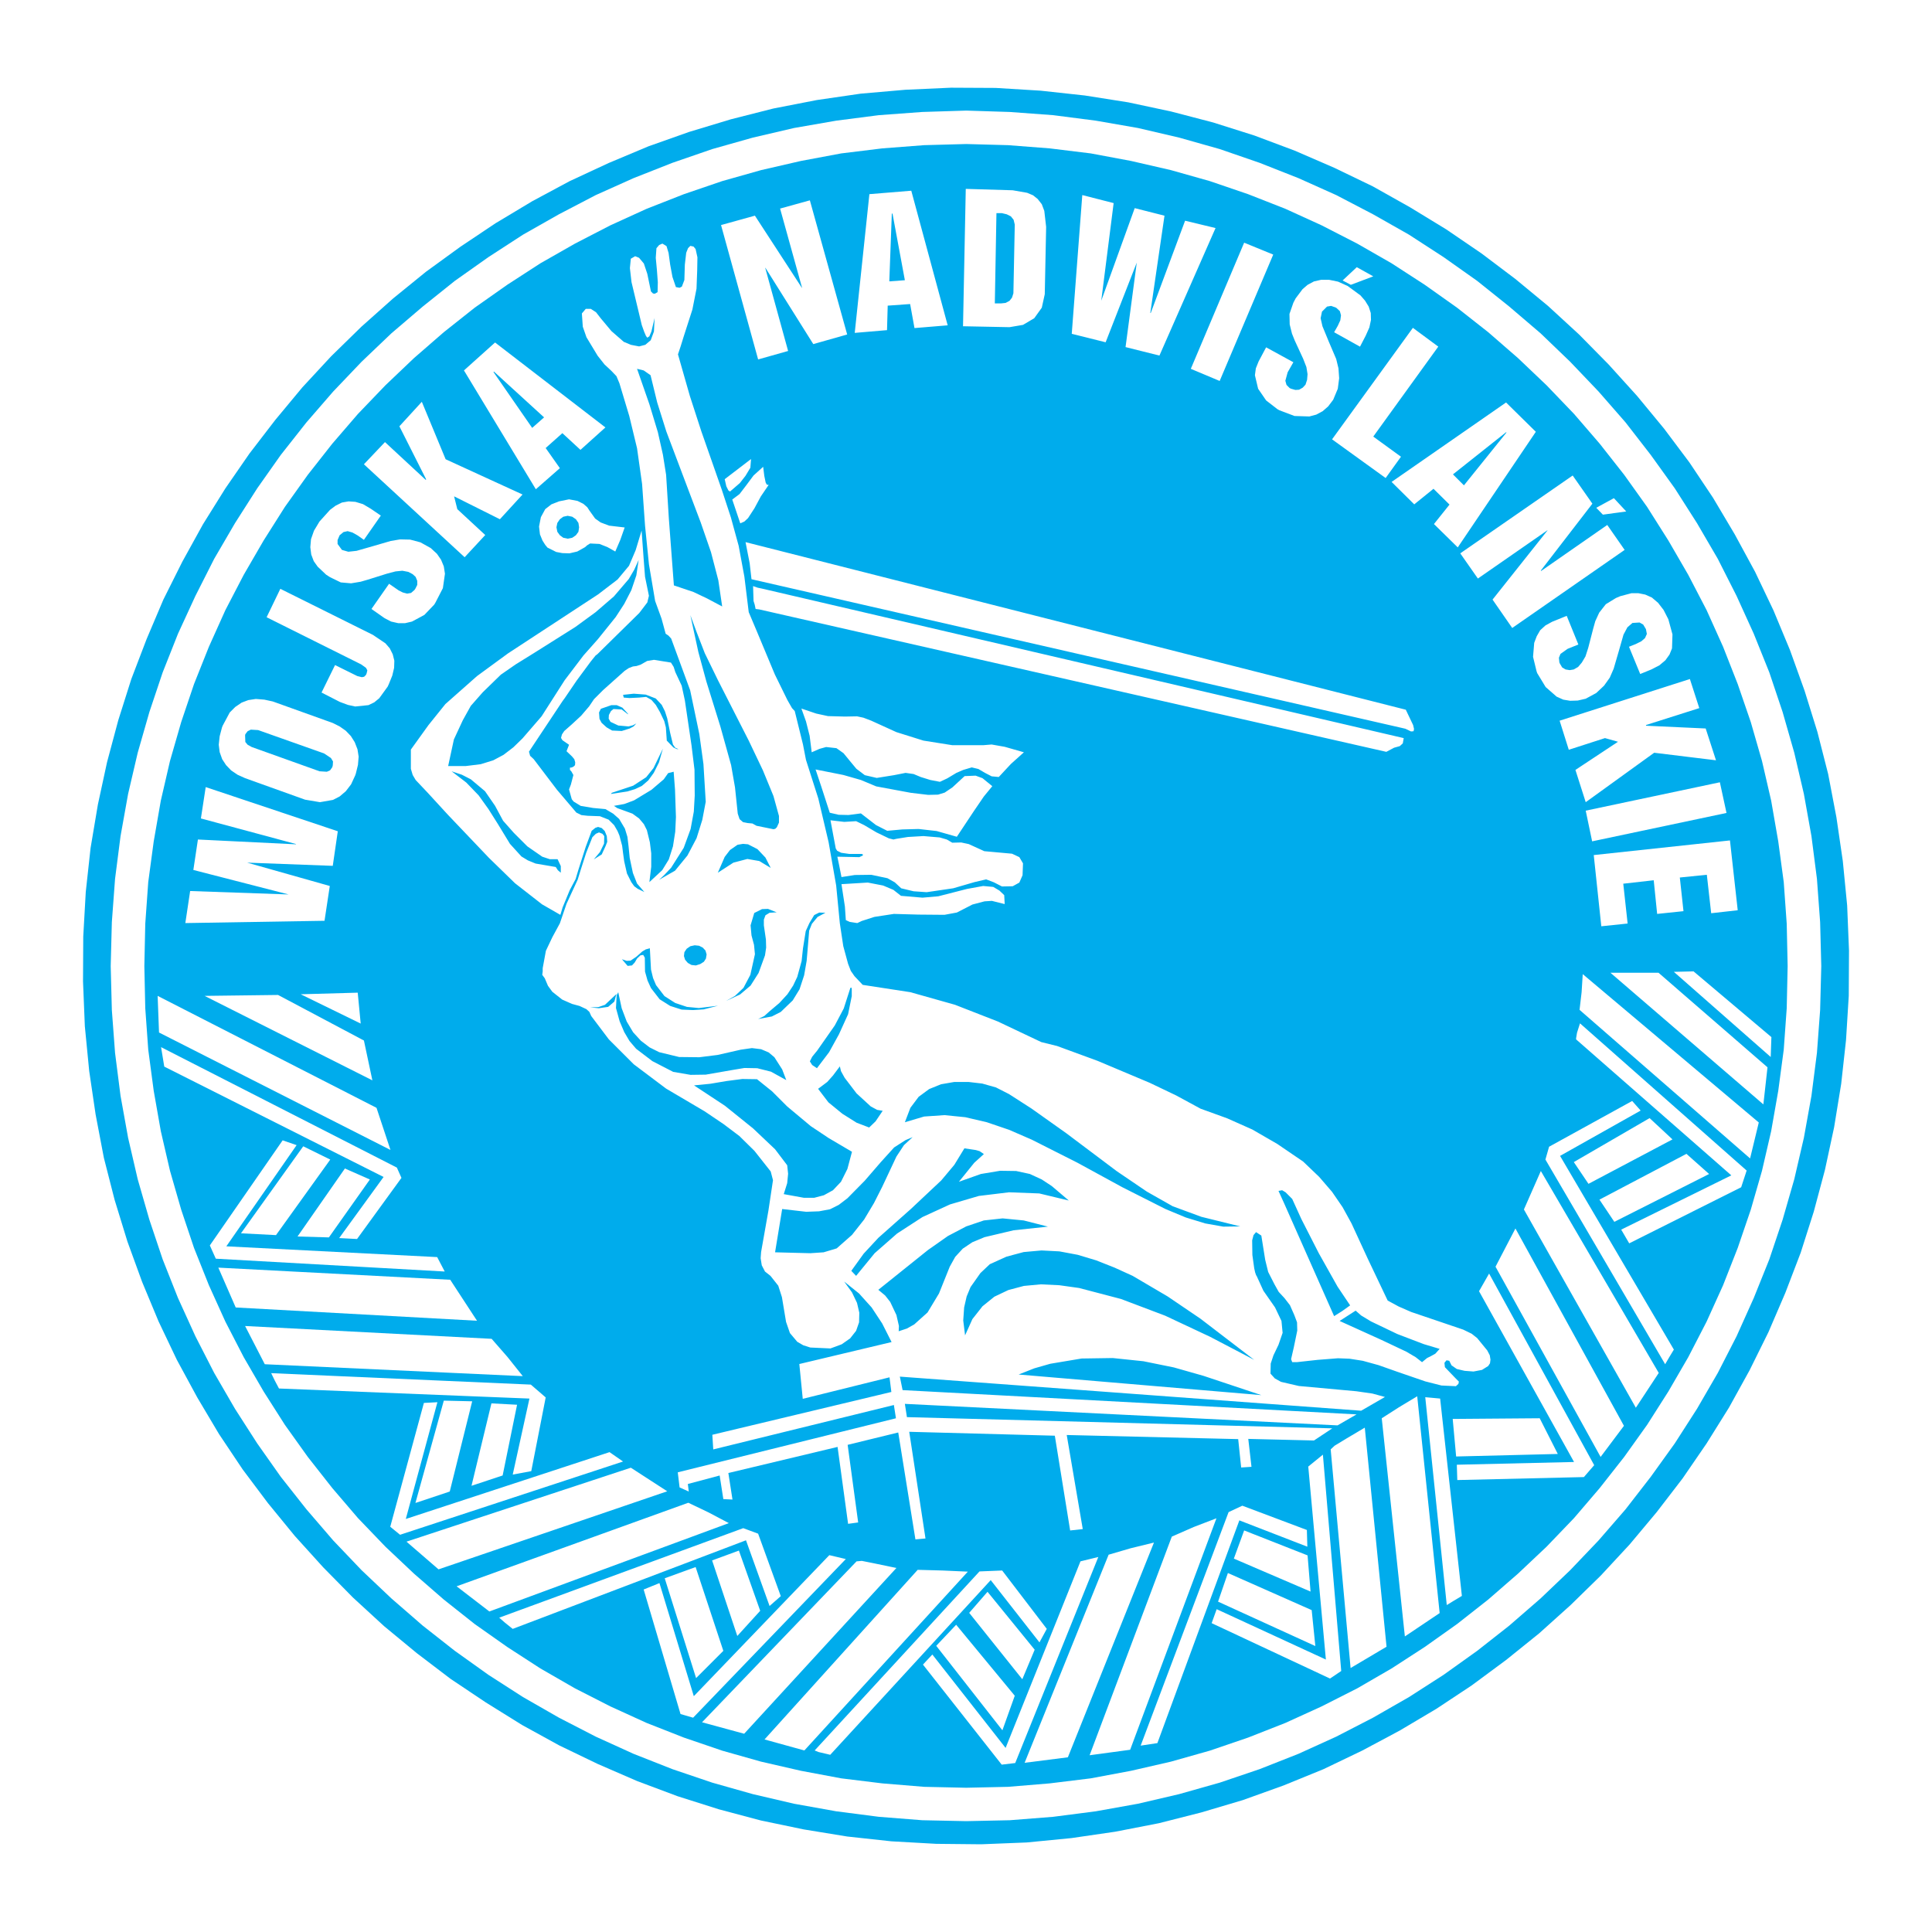
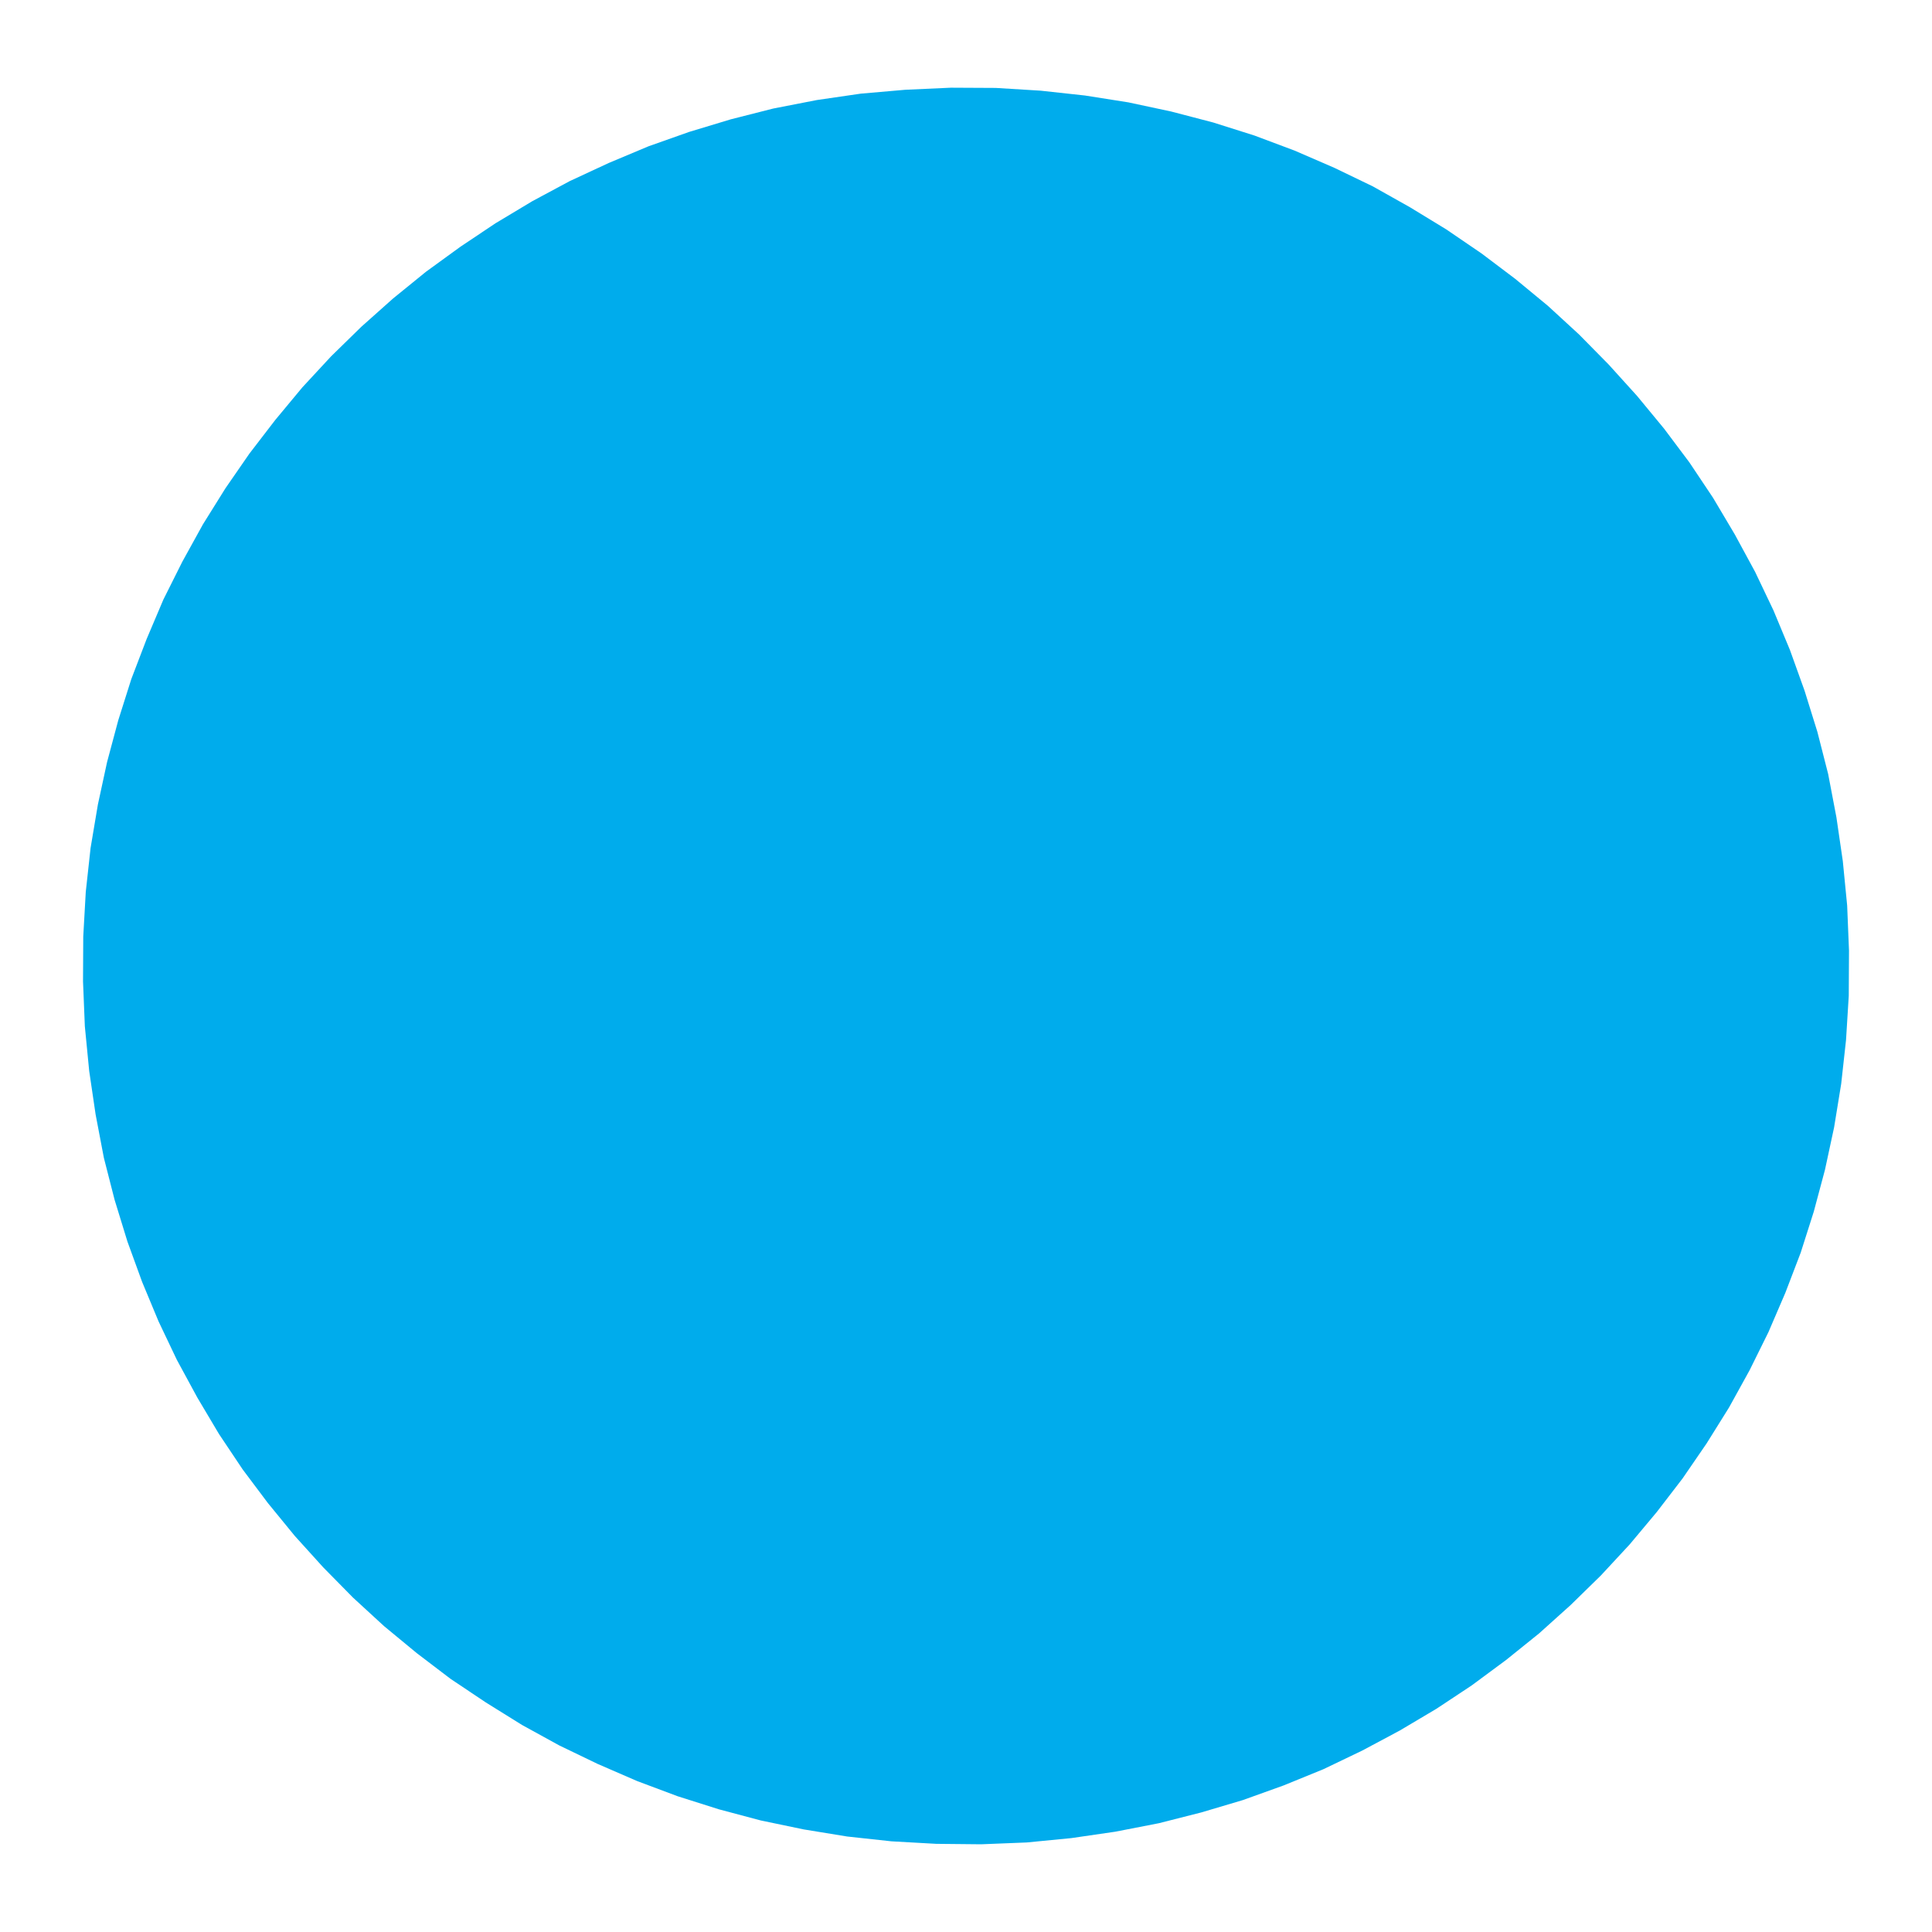
<svg xmlns="http://www.w3.org/2000/svg" width="2500" height="2500" viewBox="0 0 192.756 192.756">
  <g fill-rule="evenodd" clip-rule="evenodd">
-     <path fill="#fff" d="M0 0h192.756v192.756H0V0z" />
-     <path fill="#00acec" d="M94.871 8.75l4.477.023 4.476.274 4.408.48 4.34.685 4.272.913 4.201 1.097 4.113 1.302 4.02 1.507 3.951 1.713 3.836 1.85 3.701 2.079 3.631 2.215 3.517 2.399 3.36 2.535 3.265 2.695 3.106 2.855 2.947 2.992 2.832 3.129 2.696 3.267 2.535 3.38 2.351 3.518 2.17 3.654 2.033 3.746 1.829 3.838 1.644 3.951 1.461 4.066 1.279 4.11 1.074 4.203.823 4.316.638 4.364.434 4.431.184 4.499-.024 4.523-.273 4.409-.481 4.361-.707 4.34-.914 4.248-1.119 4.181-1.303 4.088-1.529 3.996-1.689 3.93-1.875 3.791-2.055 3.723-2.238 3.586-2.399 3.496-2.58 3.357-2.695 3.221-2.879 3.105-3.014 2.946-3.152 2.834-3.289 2.648-3.426 2.535-3.518 2.33-3.656 2.17-3.767 2.01-3.86 1.852-3.974 1.621-4.067 1.461-4.156 1.234-4.227 1.074-4.338.844-4.386.639-4.453.435-4.547.182-4.476-.045-4.477-.252-4.408-.479-4.34-.709-4.271-.89-4.203-1.119-4.111-1.303-4.02-1.506-3.952-1.715-3.836-1.849-3.701-2.034-3.632-2.259-3.517-2.354-3.358-2.556-3.266-2.696-3.107-2.855-2.968-3.016-2.832-3.129-2.673-3.267-2.535-3.379-2.352-3.518-2.171-3.654-2.033-3.746-1.827-3.838-1.644-3.951-1.463-4.02-1.278-4.158-1.074-4.201-.822-4.319-.64-4.339-.434-4.454-.182-4.476.023-4.477.251-4.453.48-4.387.73-4.339.914-4.225 1.119-4.18 1.302-4.112 1.53-3.997 1.667-3.928 1.897-3.792 2.055-3.723 2.238-3.586 2.399-3.471 2.581-3.358 2.695-3.244 2.878-3.106 3.015-2.947 3.152-2.809 3.289-2.672 3.426-2.489 3.517-2.353 3.655-2.193 3.746-2.01 3.883-1.804 3.974-1.668 4.066-1.439 4.157-1.256 4.225-1.073 4.34-.846 4.386-.639 4.454-.388 4.545-.206z" />
-     <path d="M96.401 11.034l-4.385.137-4.34.32-4.248.548-4.203.731-4.111.959-4.043 1.142-3.975 1.37-3.883 1.531-3.769 1.69-3.678 1.918-3.586 2.033-3.448 2.238-3.358 2.375-3.197 2.559-3.129 2.672-2.969 2.832-2.832 2.969-2.673 3.084-2.558 3.243-2.353 3.335-2.216 3.472-2.078 3.563-1.873 3.7-1.736 3.769-1.53 3.86-1.325 3.951L13.74 75.1l-.959 4.112-.754 4.202-.548 4.271-.32 4.316-.114 4.385.114 4.387.32 4.271.548 4.293.754 4.18.959 4.135 1.165 4.043 1.325 3.951 1.53 3.859 1.736 3.814 1.873 3.656 2.078 3.584 2.216 3.449 2.353 3.336 2.558 3.242 2.673 3.107 2.832 2.969 2.969 2.811 3.129 2.717 3.197 2.512 3.358 2.398 3.448 2.217 3.586 2.055 3.678 1.896 3.769 1.713 3.883 1.531 3.975 1.346 4.043 1.143 4.111.959 4.203.754 4.248.549 4.34.342 4.385.092 4.339-.092 4.34-.342 4.248-.549 4.203-.754 4.111-.959 4.043-1.143 3.975-1.346 3.883-1.531 3.77-1.713 3.676-1.896 3.586-2.055 3.449-2.217 3.357-2.398 3.197-2.512 3.129-2.717 2.947-2.811 2.832-2.969 2.695-3.107 2.514-3.242 2.398-3.336 2.215-3.449 2.078-3.584 1.873-3.656 1.713-3.814 1.553-3.859 1.326-3.951 1.164-4.043.959-4.135.754-4.18.549-4.293.318-4.271.115-4.387-.115-4.385-.318-4.316-.549-4.271-.754-4.202-.959-4.112-1.164-4.065-1.326-3.951-1.553-3.86-1.713-3.769-1.873-3.7-2.078-3.563-2.215-3.472-2.398-3.335-2.514-3.243-2.695-3.084-2.832-2.969-2.947-2.832-3.129-2.672-3.197-2.559-3.357-2.375-3.449-2.238-3.586-2.033-3.676-1.918-3.77-1.69-3.883-1.531-3.975-1.37-4.043-1.142-4.111-.959-4.203-.731-4.248-.548-4.34-.32-4.339-.137zm0 3.335l4.179.114 4.135.319 4.111.503 4.02.753 3.975.914 3.883 1.097 3.814 1.302 3.723 1.461 3.609 1.645 3.562 1.828 3.428 1.964 3.311 2.146 3.221 2.284 3.107 2.444 2.969 2.581 2.855 2.717 2.74 2.856 2.559 2.969 2.443 3.106 2.285 3.198 2.123 3.357 1.986 3.427 1.828 3.517 1.645 3.655 1.461 3.723 1.303 3.792 1.119 3.883.914 3.952.707 4.065.549 4.065.297 4.157.092 4.225-.092 4.203-.297 4.135-.549 4.111-.707 4.02-.914 3.951-1.119 3.883-1.303 3.816-1.461 3.721-1.645 3.633-1.828 3.541-1.986 3.426-2.123 3.334-2.285 3.197-2.443 3.107-2.559 2.992-2.74 2.855-2.855 2.693-2.969 2.582-3.107 2.443-3.221 2.285-3.311 2.146-3.428 1.986-3.562 1.805-3.609 1.645-3.723 1.463-3.814 1.301-3.883 1.098-3.975.912-4.02.754-4.111.504-4.135.342-4.179.092-4.203-.092-4.157-.342-4.111-.504-4.021-.754-3.974-.912-3.883-1.098-3.814-1.301-3.723-1.463-3.609-1.645-3.54-1.805-3.449-1.986-3.312-2.146-3.244-2.285-3.083-2.443-2.97-2.582-2.854-2.693-2.741-2.855-2.559-2.992-2.443-3.107-2.284-3.197-2.125-3.334-1.987-3.426-1.828-3.541-1.644-3.633-1.485-3.721-1.279-3.816-1.119-3.883-.914-3.951-.708-4.02-.547-4.111-.297-4.135-.092-4.203.092-4.225.297-4.157.547-4.065.708-4.065.914-3.952 1.119-3.883 1.279-3.792 1.485-3.723 1.644-3.655 1.828-3.517 1.987-3.427 2.125-3.357 2.284-3.198 2.443-3.106 2.559-2.969 2.741-2.856 2.854-2.717 2.97-2.581 3.083-2.444 3.244-2.284 3.312-2.146 3.449-1.964 3.54-1.828 3.609-1.645 3.723-1.461 3.814-1.302 3.883-1.097 3.974-.914 4.021-.753 4.111-.503 4.157-.319 4.203-.114z" fill="#fff" />
-     <path d="M156.906 47.442l-11.215 7.766 1.758 2.513 6.943-4.82v.023l-5.48 6.898 1.963 2.832 11.215-7.789-1.734-2.489-6.602 4.591-.023-.046 5.141-6.669-1.966-2.81zm14.686 30.606l-13.385 2.832.641 3.061 13.406-2.833-.662-3.06zM71.938 22.454l3.701 13.407 2.991-.844-2.283-8.292h.022l4.773 7.606 3.381-.959L80.8 19.988l-2.97.822 2.192 7.902H80l-4.683-7.195-3.379.937zm27.478-1.187h.549l.479.114.412.206.273.343.115.479-.137 6.853-.139.434-.25.32-.389.206-.434.046h-.641l.162-9.001zm24.713 2.946l-5.322 12.585 2.879 1.21L127.03 25.4l-2.901-1.187zm16.834 8.497L132.9 43.833l5.346 3.86 1.529-2.125-2.764-2.01 6.486-8.976-2.534-1.872zm20.055 16.993l-1.76.96.662.685 2.33-.32-1.232-1.325zm7.582 18.044l-12.996 4.157.914 2.901 3.609-1.165 1.301.366-4.248 2.809 1.027 3.22 6.83-4.933 6.168.753-1.029-3.174-5.938-.274-.023-.068 5.322-1.69-.937-2.902zM86.739 19.371l-1.462 13.841 3.221-.274.068-2.444 2.238-.16.434 2.398 3.312-.274-3.632-13.43-4.179.343zm48.628 7.286l-1.416 1.325.822.434 2.238-.845-1.644-.914zm-27.387-7.195l-1.051 13.842 3.381.845 3.105-7.948-1.119 8.428 3.381.845 5.598-12.722-3.039-.732-3.426 9.206h-.045l1.416-9.708-2.971-.753-3.334 9.228v-.024l1.232-9.707-3.128-.8zm42.28 20.694l-11.42 7.926 2.26 2.238 1.92-1.554 1.598 1.577-1.553 1.941 2.375 2.33 7.789-11.534-2.969-2.924zm6.052 21.287l-1.463.595-.662.365-.525.479-.342.594-.252.662-.115 1.394.344 1.416.068.206.846 1.394 1.096.959.662.297.686.114.754-.023.799-.183 1.051-.571.777-.73.57-.799.389-.891.525-1.804.457-1.6.389-.73.502-.434.709-.045.365.205.273.457.092.479-.184.412-.365.32-.549.273-.684.274 1.119 2.719 1.119-.457.799-.412.594-.502.412-.571.25-.617.045-1.393-.41-1.507-.479-.936-.549-.709-.617-.525-.662-.296-.686-.137h-.686l-1.119.297-.434.184-1.006.616-.662.845-.389.846-.205.73-.502 1.941-.273.845-.365.617-.367.434-.434.252-.41.068-.412-.068-.342-.206-.229-.389-.047-.114-.045-.457.16-.388.707-.502 1.074-.434-1.162-2.859zm16.286 22.407l-13.59 1.461.754 7.104 2.627-.274-.436-3.974 3.039-.343.342 3.358 2.627-.274-.365-3.358 2.695-.274.434 3.838 2.648-.298-.775-6.966zM88.726 28.073l.251-6.761h.069l1.233 6.646-1.553.115zm7.629-9.228l-.274 13.705 4.638.092 1.346-.229 1.121-.662.754-1.051.297-1.348.137-6.715-.184-1.598-.25-.663-.412-.525-.457-.365-.594-.251-1.439-.251-4.683-.139zm29.967 15.807l-.754 1.416-.273.685-.092.685.32 1.348.799 1.165 1.119.868.205.114 1.508.571 1.484.046.686-.183.639-.342.549-.479.502-.663.457-1.096.137-1.051-.068-.982-.227-.937-.732-1.713-.639-1.553-.184-.799.137-.662.502-.502.412-.069.504.183.365.343.113.411-.068.503-.252.548-.365.64 2.582 1.439.57-1.097.365-.822.16-.754-.021-.685-.207-.639-.365-.594-.457-.526-1.277-.937-.961-.434-.891-.183h-.799l-.709.161-.639.342-.504.434-.686.914-.227.435-.389 1.119.023 1.05.227.914.275.686.844 1.827.32.822.115.708-.047.572-.158.479-.275.297-.365.206-.365.023-.412-.114-.158-.069-.32-.32-.115-.412.229-.844.572-1.005-2.719-1.488zm18.639 12.676l5.299-4.203.045.023-4.248 5.276-1.096-1.096zM46.289 36.958l7.171 11.854 2.398-2.102-1.417-2.01 1.667-1.484 1.805 1.667 2.489-2.238-11.009-8.474-3.104 2.787zM18.491 92.095l13.887-.228.525-3.472-8.245-2.33 8.542.32.502-3.449-13.178-4.408-.48 3.13 9.502 2.558-.023.022-9.776-.479-.457 3.038 9.502 2.443h-.022l-9.799-.342-.48 3.197zm34.604-49.404l-3.86-5.573.046-.045 5.002 4.568-1.188 1.05zm-16.787 3.631l10.049 9.274 2.056-2.216-2.787-2.581-.32-1.279 4.568 2.285 2.261-2.467-7.674-3.518-2.375-5.732-2.238 2.444 2.672 5.299-.046.046-4.065-3.769-2.101 2.214zm.754 14.436l1.301.913.662.343.708.16h.685l.686-.16 1.234-.662.982-1.028.114-.183.753-1.462.206-1.438-.114-.731-.274-.663-.411-.594-.617-.571-1.028-.571-1.028-.274-1.005-.022-.937.159-1.804.526-1.599.457-.822.091-.64-.183-.434-.593v-.389l.205-.48.388-.319.412-.091.479.137.526.297.617.434 1.689-2.42-1.005-.685-.777-.458-.753-.228-.685-.046-.662.115-.64.319-.548.412-1.051 1.165-.549.914-.297.845-.068.799.092.731.251.663.388.547.846.801.389.251 1.073.522 1.027.091.96-.16.708-.205 1.895-.594.868-.229.687-.068.593.114.434.228.297.274.16.389v.411l-.183.365-.092.137-.342.297-.389.068-.434-.114-.411-.205-.959-.663-1.757 2.514zm-10.462.823l9.433 4.705.48.342.136.251-.069.297-.067.16-.184.183-.228.045-.457-.114-2.216-1.096-1.348 2.741 1.827.936.8.297.731.16 1.325-.137.571-.274.502-.411.845-1.166.114-.251.343-.845.183-.777.022-.708-.16-.64-.296-.594-.434-.502-1.256-.845-9.228-4.591-1.369 2.834zm-.845 11.259l6.578 2.33.685.457.207.342-.023.388-.046.183-.228.32-.32.137-.731-.046-6.762-2.421-.41-.228-.228-.274-.023-.662.023-.114.228-.297.319-.159.731.044zm-1.302 4.797l5.984 2.146 1.485.251 1.302-.228.662-.342.617-.525.525-.685.412-.891.068-.206.206-.845.068-.822-.114-.73-.275-.709-.388-.616-.502-.525-.617-.435-.685-.342-5.984-2.147-.846-.183-.845-.068-.753.114-.663.251-.639.434-.549.548-.708 1.325-.069.183-.229.868-.091.846.091.73.251.708.388.594.503.525.64.434.755.342zM131.232 164.227l-.365-3.586-8.359-3.701-.982 2.855 9.706 4.432zm-29.236 3.312l1.234-2.947-4.705-5.779-1.828 2.102 5.299 6.624zm28.758-8.748l-.297-3.609-6.328-2.49-1.027 2.811 7.652 3.288zm-16.949 15.371l1.668-.252 8.178-22.223 6.783 2.627-.047-1.668-6.439-2.422-1.371.641-8.772 23.297zm-5.094.959l4.045-.547 8.609-23.094-2.26.867-2.193.961-8.201 21.813zm23.275-29.99l-1.461 1.189 1.758 19.254-10.895-5.025-.502 1.393 11.809 5.527 1.119-.752-1.828-21.586zm12.358 15.006l.707-.434.801-.479-2.17-19.689-1.484-.137 2.146 20.739zm30.263-44.561l.867-3.586-17.564-14.801-.113 1.805-.205 1.758 17.015 14.824zm1.325-5.39l.412-3.701-10.873-9.432h-4.797l15.258 13.133zm.732-4.729l.068-1.986-7.766-6.557-1.965.047 9.663 8.496zM66.32 157.465l3.129 9.959 2.718-2.719-2.764-8.359-3.083 1.119zm18.067-1.918l-1.645-.389-13.521 14.07-3.427-11.283-1.576.639 3.678 12.426 1.256.365 15.235-15.828zm-13.34.137l2.513 7.537 2.285-2.512-2.125-6.008-2.673.983zm-1.005 16.148l4.203 1.143 15.189-16.537-2.079-.434-1.37-.275-.526.047-15.417 16.056zm-32.89-64.045l-.844-3.975-8.566-4.545-7.332.092 16.742 8.428zm1.805 6.943l-1.393-4.203-21.836-11.168.137 3.654 23.092 11.717zm-3.335 8.885l4.431-6.098-.458-1.027-23.525-12.016.319 1.941 21.881 11.01-4.431 6.098 1.783.092zm-2.809-.16l4.088-5.777-2.489-1.098-4.728 6.785 3.129.09zm-5.276-.228l5.413-7.537-2.696-1.324-6.212 8.68 3.495.181zm16.833 3.632l-.753-1.439-21.036-1.074 7.012-10.096-1.394-.479-7.264 10.484.595 1.324 22.84 1.28zm-22.589-.388l1.736 3.975 24.074 1.324-2.672-4.088-23.138-1.211zm2.672 5.824l1.964 3.814 25.741 1.188-1.531-1.918-1.576-1.805-24.598-1.279zM27.057 137l.366.754.411.777 24.988 1.004-1.667 7.584 1.85-.344 1.439-7.354-1.484-1.279L27.057 137zm35.106 8.816l-1.348-.936-20.328 6.668L43.64 139.9l-1.348.07-3.357 12.355.981.799 22.247-7.308zm-20.716 4.135l3.426-1.143 2.238-9-2.832-.066-2.832 10.209zm5.595-1.713l3.107-1.029 1.439-7.057-2.558-.137-1.988 8.223zm-6.487 5.573l3.198 2.764 22.818-7.789-3.631-2.352-22.385 7.377zm5.002 4.455l3.267 2.512 23.892-8.816-2.033-1.072-2.01-.961-23.116 8.337zm4.249 3.129l.548.479.799.641 23.274-8.84 2.353 6.555 1.119-.982-2.261-6.234-1.485-.549-24.347 8.93zm107.214-45.454l1.463 2.17 8.381-4.432-2.283-2.125-7.561 4.387zm2.558 3.747l1.484 2.215 9.457-4.773-2.262-2.01-8.679 4.568zm14.139-1.235l.547-1.666-16.627-14.687-.297.936-.092.549v.115l15.486 13.566-10.986 5.414.799 1.369 11.17-5.596zm-18.295 26.609l-1.805-3.562-8.68.068.342 3.746 10.143-.252zm-6.854-17.998l-1.004 1.76 9.479 17.039-11.695.273.047 1.529 12.631-.297 1.027-1.188-10.485-19.116zm11.125 18.295l2.328-3.105-10.826-19.689-1.986 3.814 10.484 18.98zm3.516-4.91l2.285-3.471-11.764-20.146-1.689 3.838 11.168 19.779zm2.924-4.34l.412-.707.457-.754-11.354-19.324 8.041-4.523-.846-.957-8.291 4.566-.365 1.279 11.946 20.42zm-25.969 27.159l3.471-2.33-2.238-21.631-1.826 1.098-1.713 1.096 2.306 21.767zm-5.414 3.152l3.586-2.125-2.17-21.859-1.85 1.098-1.164.707-.389.365 1.987 21.814zm-32.523 9.455l4.316-.549 8.588-21.424-2.33.57-2.193.641-8.381 20.762zm-25.949-2.33l3.974 1.098 16.309-17.84-2.513-.113-2.489-.068-15.281 16.923zm5.002 1.098l.388.158 1.165.275 16.012-17.428 4.863 6.213.73-1.348-4.451-5.824-2.262.092-16.445 17.862zm18.73-2.01l1.234-3.449-5.848-7.082-1.987 2.102 6.601 8.429zm9.57-17.291l-1.781.434-7.469 18.615-7.31-9.32-.936 1.006 7.857 9.982 1.348-.16 8.291-20.557zm-73.592-53.219l-.297-3.084-5.688.16 5.985 2.924z" fill="#fff" />
-     <path d="M66.137 74.691l-.389 1.371-.525 1.05-.548.754-.64.548-.685.32-.754.229-1.644.251.091-.115.548-.183 1.577-.525 1.301-.845.731-.914.937-1.941zm30.881 15.554l1.211-.319.73-.046 1.279.32-.047-.891-.479-.456-.617-.366-1.004-.092-1.623.297-2.854.731-1.577.137-2.146-.183-.754-.593-1.027-.434-1.53-.297-2.627.16.343 2.238.092 1.348.388.182.754.114.434-.206 1.279-.411 1.941-.297 2.444.068 2.603.022 1.234-.228 1.553-.798zm41.296-15.234l.775-.411.57-.16.299-.274.09-.525-64.021-14.916-.434-.091-.458-.16.046 1.485.115.365.091.434.366.045 62.561 14.208zm-36.158.045l-1.918-.548-1.303-.229-.822.068h-3.105l-2.878-.457-2.695-.845-2.512-1.143-.777-.296-.639-.137-1.211.023-1.69-.046-1.165-.251-1.485-.502.457 1.28.365 1.438.206 1.645.776-.342.663-.183 1.028.114.708.502.617.754.663.8.845.639 1.188.274 1.713-.274 1.165-.229.8.114.708.296.959.298.959.183.731-.343.913-.548.687-.297.844-.251.663.16.662.388.662.343.709.068 1.211-1.302 1.298-1.164zm-6.692 8.428l1.713-2.58.982-1.439.844-1.028-.98-.799-.686-.251-1.097.045-1.21 1.12-.777.525-.662.205-.983.023-1.735-.206-3.449-.64-1.53-.639-1.758-.502-2.765-.548.571 1.712.845 2.604.891.205.982.023 1.233-.16 1.508 1.165 1.119.571 1.507-.137 1.623-.045 1.804.205 2.01.571zM63.488 72.179l-.274.296-.388.206-.8.251-.959-.046-.548-.319-.502-.457-.206-.389-.046-.639.184-.366 1.05-.365h.525l.571.251.48.526.114.136-.068-.022-.594-.457-.822-.045-.25.205-.206.389-.022.364.182.32.777.366 1.027.091.435-.114.34-.182zm4.202 2.558h-.16l-.343-.16-.662-.686-.092-1.324-.159-.617-.435-.913-.411-.708-.435-.502-.525-.297-.708.068-.958.046-.572-.046-.068-.274 1.074-.114 1.188.091 1.005.389.594.639.319.64.229.708.296 1.461.275 1.143.228.32.32.136zm9.205 11.854l-1.142-.686-1.188-.205-1.394.366-1.553 1.005.685-1.577.526-.685.754-.525.548-.092.502.045.937.48.799.845.526 1.029zm.274-3.86l-1.69-.342-.412-.229-.479-.045-.457-.091-.343-.297-.183-.548-.274-2.626-.388-2.216-1.074-3.86L70.476 68l-.8-2.946-.799-3.678.617 1.668.822 2.124 1.302 2.672 3.084 6.053 1.415 2.97 1.052 2.558.548 1.988v.662l-.206.457-.159.16-.183.043zm24.895 3.403l-.365-.617-.73-.343-2.764-.251-1.553-.708-.753-.161-.891.023-.548-.32-.708-.205-1.622-.137-1.553.091-1.142.183-.297.068-.457-.114-1.233-.594-1.234-.73-.799-.389-1.188.07-1.371-.16.526 2.809.136.229.412.205.799.115h1.256l.114.068-.022.091-.343.161-2.193-.045.183.868.229 1.165 1.325-.206 1.645-.022 1.621.343.731.412.639.593 1.234.297 1.302.091 2.65-.389 2.125-.617 1.164-.273.775.297.801.411 1.072-.022.662-.366.32-.731.045-1.19zm-46.616.366l-2.01-.343-.776-.319-.64-.389-1.142-1.256-1.21-1.987-.937-1.485-.982-1.37-1.233-1.279-1.462-1.119 1.028.343.891.457 1.416 1.188 1.005 1.461.799 1.485 1.074 1.211 1.348 1.347 1.484 1.028.754.251h.776l.32.685v.663l-.296-.252-.207-.32zM44.713 76.427l.571-2.65.89-1.918.8-1.438 1.188-1.349 1.805-1.759 1.484-1.027 1.804-1.119 4.135-2.604 2.033-1.484 1.828-1.576 1.484-1.736.548-.937.434-.959-.228 1.531-.503 1.484-.708 1.37-.845 1.302-1.782 2.216-1.438 1.622-1.873 2.467-2.307 3.608-1.896 2.193-.913.891-.982.753-1.027.548-1.256.389-1.484.183h-1.762v-.001zm21.356 10.392l-1.279 1.188.183-1.53v-1.348l-.137-1.097-.297-1.21-.297-.594-.479-.57-.663-.48-.937-.342-.571-.206-.342-.229 1.027-.183.982-.366 1.735-1.05 1.233-1.051.435-.617.548-.137.136 1.781.092 2.741-.069 1.462-.228 1.462-.412 1.302-.66 1.074zm3.243 7.493l.433.045.366.183.274.296.114.389-.068.411-.206.32-.366.229-.434.138-.434-.046-.365-.205-.275-.32-.114-.366.045-.388.229-.343.365-.251.436-.092zm2.74-33.805l-1.508-.8-1.347-.64-1.964-.662-.502-6.669-.273-4.363-.32-2.01-.502-2.239-.845-2.786-1.233-3.541.662.16.686.479.663 2.718.913 2.901 2.285 6.052 1.142 3.015 1.027 2.969.732 2.81.384 2.606zm1.805-8.292l.411-.183.366-.342.639-.983.64-1.188.776-1.141-.183-.023-.114-.206-.137-.663-.114-.914-.96.868-.731.982-.662.868-.731.548.8 2.377zm1.006-5.549l.068-.868-2.627 2.01.161.708.205.412.16.114.981-.844.571-.732.481-.8zm-18.228 4.795l.457.092.366.251.251.366.069.434-.069.457-.251.342-.366.251-.457.091-.434-.091-.343-.251-.251-.342-.091-.457.091-.434.251-.366.343-.251.434-.092zm4.752 3.564l.502-1.166.434-1.233-1.554-.183-.845-.32-.547-.388-.572-.799-.206-.32-.388-.343-.594-.297-.845-.159-1.005.205-.754.297-.616.479-.434.799-.183.937.091.777.251.616.274.435.228.274.869.434.616.114.708.022.777-.182.777-.435.205-.183.298-.183.936.046.8.319.777.437zm78.869 15.783l-65.874-16.72.412 2.102.183 1.599 65.232 14.915.572.274.25-.023.047-.229-.092-.388-.73-1.53zm-79.578 29.647l-.937.137-.867-.09.822-.023.662-.229 1.142-1.074-.206.754-.616.525zm72.427 30.857l-4.957-11.191-.592-1.303.365-.068.342.205.662.664.914 2.01 1.736 3.402 1.873 3.336 1.256 1.871-.801.572-.798.502zm10.53 3.266l-.434.48-.412.229-.41.205-.502.412-.641-.502-.936-.549-2.514-1.188-4.133-1.873 1.6-1.029.547.48.982.594 2.627 1.258 2.627 1.004 1.599.479zm-58.632-19.664l-.457 1.711-.64 1.281-.799.844-.914.502-.959.252h-1.028l-2.01-.365.343-1.096.091-.938-.091-.846-1.211-1.598-2.193-2.078-2.809-2.262-3.083-2.033 1.621-.16 1.622-.273 1.576-.205 1.462.021 1.507 1.211 1.507 1.508 2.353 1.965 1.782 1.188 2.33 1.371zm38.737 7.445l-1.689.023-1.805-.32-1.941-.594-2.031-.846-4.295-2.17-4.477-2.443-4.568-2.307-2.262-.982-2.215-.754-2.147-.502-2.079-.207-2.032.139-1.919.57.549-1.439.822-1.096 1.05-.775 1.188-.48 1.325-.229h1.416l1.371.16 1.369.387 1.303.664 2.238 1.439 3.473 2.465 5.047 3.793 2.992 2.031 2.582 1.463 2.854 1.051 3.881.959zm-17.107-2.582l-2.945-.707-3.016-.115-3.014.365-2.878.846-2.742 1.258-2.535 1.645-2.238 1.963-1.851 2.262-.479-.502 1.233-1.713 1.462-1.576 3.243-2.879 3.038-2.855 1.302-1.553 1.005-1.645 1.075.16.434.115.434.295-.959.869-1.532 1.896 2.194-.777 1.918-.32 1.6.023 1.369.297 1.189.549 1.004.662 1.689 1.437zm-15.577-6.326l-.868.799-.753 1.143-1.416 3.016-.822 1.621-.983 1.645-1.21 1.531-1.53 1.348-1.302.389-1.325.09-3.518-.09.708-4.318 2.398.275 1.279-.047 1.097-.205.868-.434.868-.662 1.735-1.76 1.599-1.85 1.325-1.461 1.141-.732.709-.298zm3.7 12.928l-1.073 2.672-1.143 1.896-1.324 1.188-.731.412-.822.273.023-.525-.251-1.096-.617-1.303-.502-.639-.685-.572 4.956-3.973 1.987-1.395 1.827-.959 1.759-.594 1.873-.205 2.102.205 2.42.617-3.426.365-2.9.686-1.211.502-.959.641-.754.82-.549.984zm3.998-.25l1.668-.754 1.713-.457 1.781-.16 1.781.092 1.826.342 1.828.549 1.85.73 1.805.822 3.494 2.055 3.268 2.217 5.367 4.111-4.408-2.307-4.477-2.102-4.408-1.668-4.18-1.096-1.965-.275-1.85-.09-1.691.158-1.553.412-1.393.662-1.188.959-1.006 1.279-.73 1.621-.183-1.484.09-1.301.251-1.098.389-.936.981-1.393.94-.888zm27.09 13.064l-24.213-2.057 1.555-.615 1.598-.457 3.129-.525 3.107-.047 3.061.32 3.037.617 2.969.844 5.757 1.92zm-49.52-43.877l-.64 1.758-.799 1.258-1.05.889-1.394.641.891-.502.845-.801.686-1.301.456-2.056-.091-.937-.251-.937-.092-1.005.366-1.233.777-.388.593-.022.868.342-.708.045-.411.251-.16.434v.571l.206 1.417.022.799-.114.777zm2.763 4.5l-1.188 1.143-.891.455-1.37.252.616-.297.48-.434 1.027-.869.799-.867.571-.867.412-.869.434-1.576.137-1.279.274-1.712.365-.8.48-.799.502-.251.617.022-.777.412-.57.685-.274.685-.137 1.667-.114 1.348-.251 1.438-.457 1.395-.685 1.118zm2.421 6.76l-.479-.32-.228-.365.228-.455.502-.617 1.759-2.514.891-1.689.662-2.057.114-.021.023.16v.686l-.365 1.803-.914 2.012-.982 1.779-1.211 1.598zm5.208 5.916l-1.256-.48-1.416-.891-1.394-1.141-1.028-1.348.914-.686.571-.641.685-.912.114.479.366.662 1.188 1.555 1.417 1.301.64.344.548.09-.708 1.051-.641.617zm-8.268-4.728l-1.529-.844-1.371-.344-1.28-.023-1.233.207-2.626.457-1.508.021-1.736-.297-2.078-1.072-1.622-1.234-.661-.777-.526-.891-.456-1.072-.366-1.324.068-1.279.16-.297.342 1.598.502 1.324.64 1.074.777.846.867.662.96.479 1.986.48 2.011.023 1.827-.229 2.307-.525 1.119-.16.914.113.754.32.571.48.776 1.211.411 1.073zm-6.806-7.424l-1.439.367-1.051.068-1.142-.047-1.143-.365-1.05-.662-.868-1.119-.343-.754-.251-.891-.022-1.393-.16-.274-.274.046-.342.319-.228.388-.274.298-.434.046-.571-.663.479.16.388-.023.572-.388.594-.525.343-.206.411-.114.114 2.125.205.844.298.709.844 1.098 1.073.684 1.165.389 1.188.115 1.918-.232zM57.435 87.687l.273-.913.731-2.285.594-1.599.365-.296.274-.092.365.114.297.296.206.503.045.571-.159.412-.389.845-.799.502.617-.73.411-.846.022-.753-.182-.229-.343-.137-.319.137-.343.343-.617 1.553-.571 1.782-.274.891-1.119 2.422-.662 1.941-.754 1.393-.64 1.348-.319 1.737v.318l-.045.343.251.342.32.754.434.594.982.777.981.434.754.205.686.32.297.275.183.41 1.758 2.33 2.49 2.488 3.221 2.422 3.836 2.262 1.896 1.279 1.576 1.188 1.507 1.484 1.622 2.055.228.869-.456 3.037-.731 4.135-.045.615.113.709.32.617.548.434.777.982.365 1.141.412 2.469.387 1.117.732.869.593.344.708.227 2.01.092 1.119-.412.845-.592.594-.754.297-.846.023-.959-.228-.982-.503-1.051-.776-1.074 1.484 1.188 1.256 1.395 1.051 1.598.937 1.852-9.205 2.191.342 3.473 8.657-2.146.183 1.461-17.861 4.271.092 1.461 18.021-4.43.206 1.324-21.768 5.391.183 1.506.914.412-.091-.754 3.174-.846.366 2.354.913.045-.411-2.648 10.896-2.604 1.05 7.674 1.005-.137-1.05-7.744 5.048-1.232 1.713 10.666 1.005-.092-1.622-10.643 14.526.389 1.529 9.455 1.258-.137-1.6-9.387 17.107.41.297 2.832 1.029-.068-.32-2.785 6.555.158 1.828-1.211-42.439-1.119-.206-1.324 43.17 2.146 1.895-1.096-45.292-2.422-.274-1.346 46.024 3.402 2.375-1.371-1.256-.342-1.598-.229-5.734-.525-1.781-.412-.617-.342-.434-.479.023-1.006.273-.822.504-1.051.41-1.188-.113-1.188-.641-1.348-1.164-1.668-.709-1.553.023.115-.137-.389-.092-.412-.184-1.324-.021-1.463.137-.525.25-.297.527.344.387 2.42.297 1.211.617 1.211.434.777.57.615.549.709.434.982.275.73.023.822-.344 1.668-.273 1.188.113.297h.457l2.078-.229 2.033-.16 1.143.045 1.324.207 1.576.434 1.873.662 2.787.959 1.621.412 1.439.068.25-.229.047-.229-.344-.344-1.051-1.096-.045-.434.205-.252.273.047.229.457.525.365.777.182.891.068.846-.16.617-.387.182-.275.047-.365-.07-.434-.25-.48-1.006-1.232-.547-.434-.846-.412-2.422-.822-2.764-.936-1.256-.549-1.096-.594-1.988-4.18-1.621-3.518-.891-1.621-1.051-1.531-1.279-1.484-1.6-1.531-2.58-1.758-2.49-1.439-2.512-1.119-2.65-.959-2.443-1.324-2.627-1.256-5.207-2.193-4.043-1.484-1.576-.389-4.34-2.057-4.271-1.666-4.454-1.256-4.751-.73-.822-.869-.365-.525-.274-.708-.479-1.759-.344-2.284-.365-3.769-.754-4.317-1.028-4.363-1.233-3.86-.297-1.53-.822-3.335-.274-.297-.457-.799-1.255-2.558-1.851-4.432-.753-1.781-.435-3.541-.571-3.083-.776-2.833-.892-2.718-2.056-5.87-1.142-3.518-1.188-4.157.274-.822.297-.959.868-2.695.411-2.078.068-1.828.023-1.302-.182-.822-.206-.251-.32-.068-.228.229-.183.457-.137 1.188-.046 1.53-.251.662-.229.114-.365-.068-.343-1.005-.229-1.233-.159-1.165-.206-.685-.412-.251-.319.137-.274.32-.068.959.114 1.211.091 1.233-.023.982-.273.159-.184-.023-.205-.204-.365-1.759-.343-1.028-.479-.571-.388-.159-.434.251-.092.936.16 1.394 1.027 4.293.229.64.183.434.137.183.205-.137.205-.479.32-1.348-.068 1.348-.32.868-.543.458-.617.159-.821-.159-.709-.298-1.233-1.073-1.05-1.256-.48-.618-.524-.342h-.504l-.388.457.091 1.324.366 1.051 1.119 1.85.686.868.685.639.502.526.297.708.982 3.266.777 3.221.503 3.563.296 4.179.388 3.838.617 3.655.639 1.759.411 1.508.274.183.275.297 1.895 5.162.914 4.362.411 2.992.229 3.769-.343 1.804-.571 1.828-.914 1.735-1.234 1.508-1.599.914.502-.458.709-.753 1.256-1.987.685-1.872.32-1.737.091-1.599-.023-2.581-.296-2.42-.662-4.478-.32-1.484-.64-1.37-.159-.503-.274-.434-1.69-.274-.686.114-.64.365-.411.137-.365.046-.412.16-.411.274-2.147 1.918-.914.914-.479.708-.8.937-.937.868-.753.662-.229.343-.091.343.137.228.663.458-.251.64.548.525.229.274.091.32-.023.274-.137.137-.183.092-.183.022v.229l.137.137.205.366-.251.958-.183.48.183.662.091.32.183.228.709.434 1.232.206 1.233.114.776.457.594.526.571.959.251.822.114.937.115 1.166.32 1.507.411 1.051.73.846-.662-.32-.343-.251-.297-.412-.434-.868-.274-1.211-.114-.822-.091-.731-.274-1.027-.183-.435-.343-.593-.548-.548-.868-.343-1.233-.045-.616-.068-.503-.251-1.941-2.284-2.308-3.038-.365-.343-.114-.411 3.518-5.299-.161.251.229-.32 1.164-1.713 1.417-1.918.479-.594.183-.137 4.18-4.11.8-1.051.159-.663-.388-1.896-.137-1.781-.205-2.833-.594 1.964-.662 1.553-1.143 1.37-1.941 1.485-8.999 5.893-3.082 2.257-3.152 2.787-1.69 2.101-1.758 2.444v1.919l.183.617.297.502 1.188 1.256 2.033 2.215 4.089 4.294 2.603 2.535 2.695 2.102 1.827 1.05.229-.753.708-1.713.593-1.119z" fill="#fff" />
+     <path fill="#00acec" d="M94.871 8.75l4.477.023 4.476.274 4.408.48 4.34.685 4.272.913 4.201 1.097 4.113 1.302 4.02 1.507 3.951 1.713 3.836 1.85 3.701 2.079 3.631 2.215 3.517 2.399 3.36 2.535 3.265 2.695 3.106 2.855 2.947 2.992 2.832 3.129 2.696 3.267 2.535 3.38 2.351 3.518 2.17 3.654 2.033 3.746 1.829 3.838 1.644 3.951 1.461 4.066 1.279 4.11 1.074 4.203.823 4.316.638 4.364.434 4.431.184 4.499-.024 4.523-.273 4.409-.481 4.361-.707 4.34-.914 4.248-1.119 4.181-1.303 4.088-1.529 3.996-1.689 3.93-1.875 3.791-2.055 3.723-2.238 3.586-2.399 3.496-2.58 3.357-2.695 3.221-2.879 3.105-3.014 2.946-3.152 2.834-3.289 2.648-3.426 2.535-3.518 2.33-3.656 2.17-3.767 2.01-3.86 1.852-3.974 1.621-4.067 1.461-4.156 1.234-4.227 1.074-4.338.844-4.386.639-4.453.435-4.547.182-4.476-.045-4.477-.252-4.408-.479-4.34-.709-4.271-.89-4.203-1.119-4.111-1.303-4.02-1.506-3.952-1.715-3.836-1.849-3.701-2.034-3.632-2.259-3.517-2.354-3.358-2.556-3.266-2.696-3.107-2.855-2.968-3.016-2.832-3.129-2.673-3.267-2.535-3.379-2.352-3.518-2.171-3.654-2.033-3.746-1.827-3.838-1.644-3.951-1.463-4.02-1.278-4.158-1.074-4.201-.822-4.319-.64-4.339-.434-4.454-.182-4.476.023-4.477.251-4.453.48-4.387.73-4.339.914-4.225 1.119-4.18 1.302-4.112 1.53-3.997 1.667-3.928 1.897-3.792 2.055-3.723 2.238-3.586 2.399-3.471 2.581-3.358 2.695-3.244 2.878-3.106 3.015-2.947 3.152-2.809 3.289-2.672 3.426-2.489 3.517-2.353 3.655-2.193 3.746-2.01 3.883-1.804 3.974-1.668 4.066-1.439 4.157-1.256 4.225-1.073 4.34-.846 4.386-.639 4.454-.388 4.545-.206" />
  </g>
</svg>